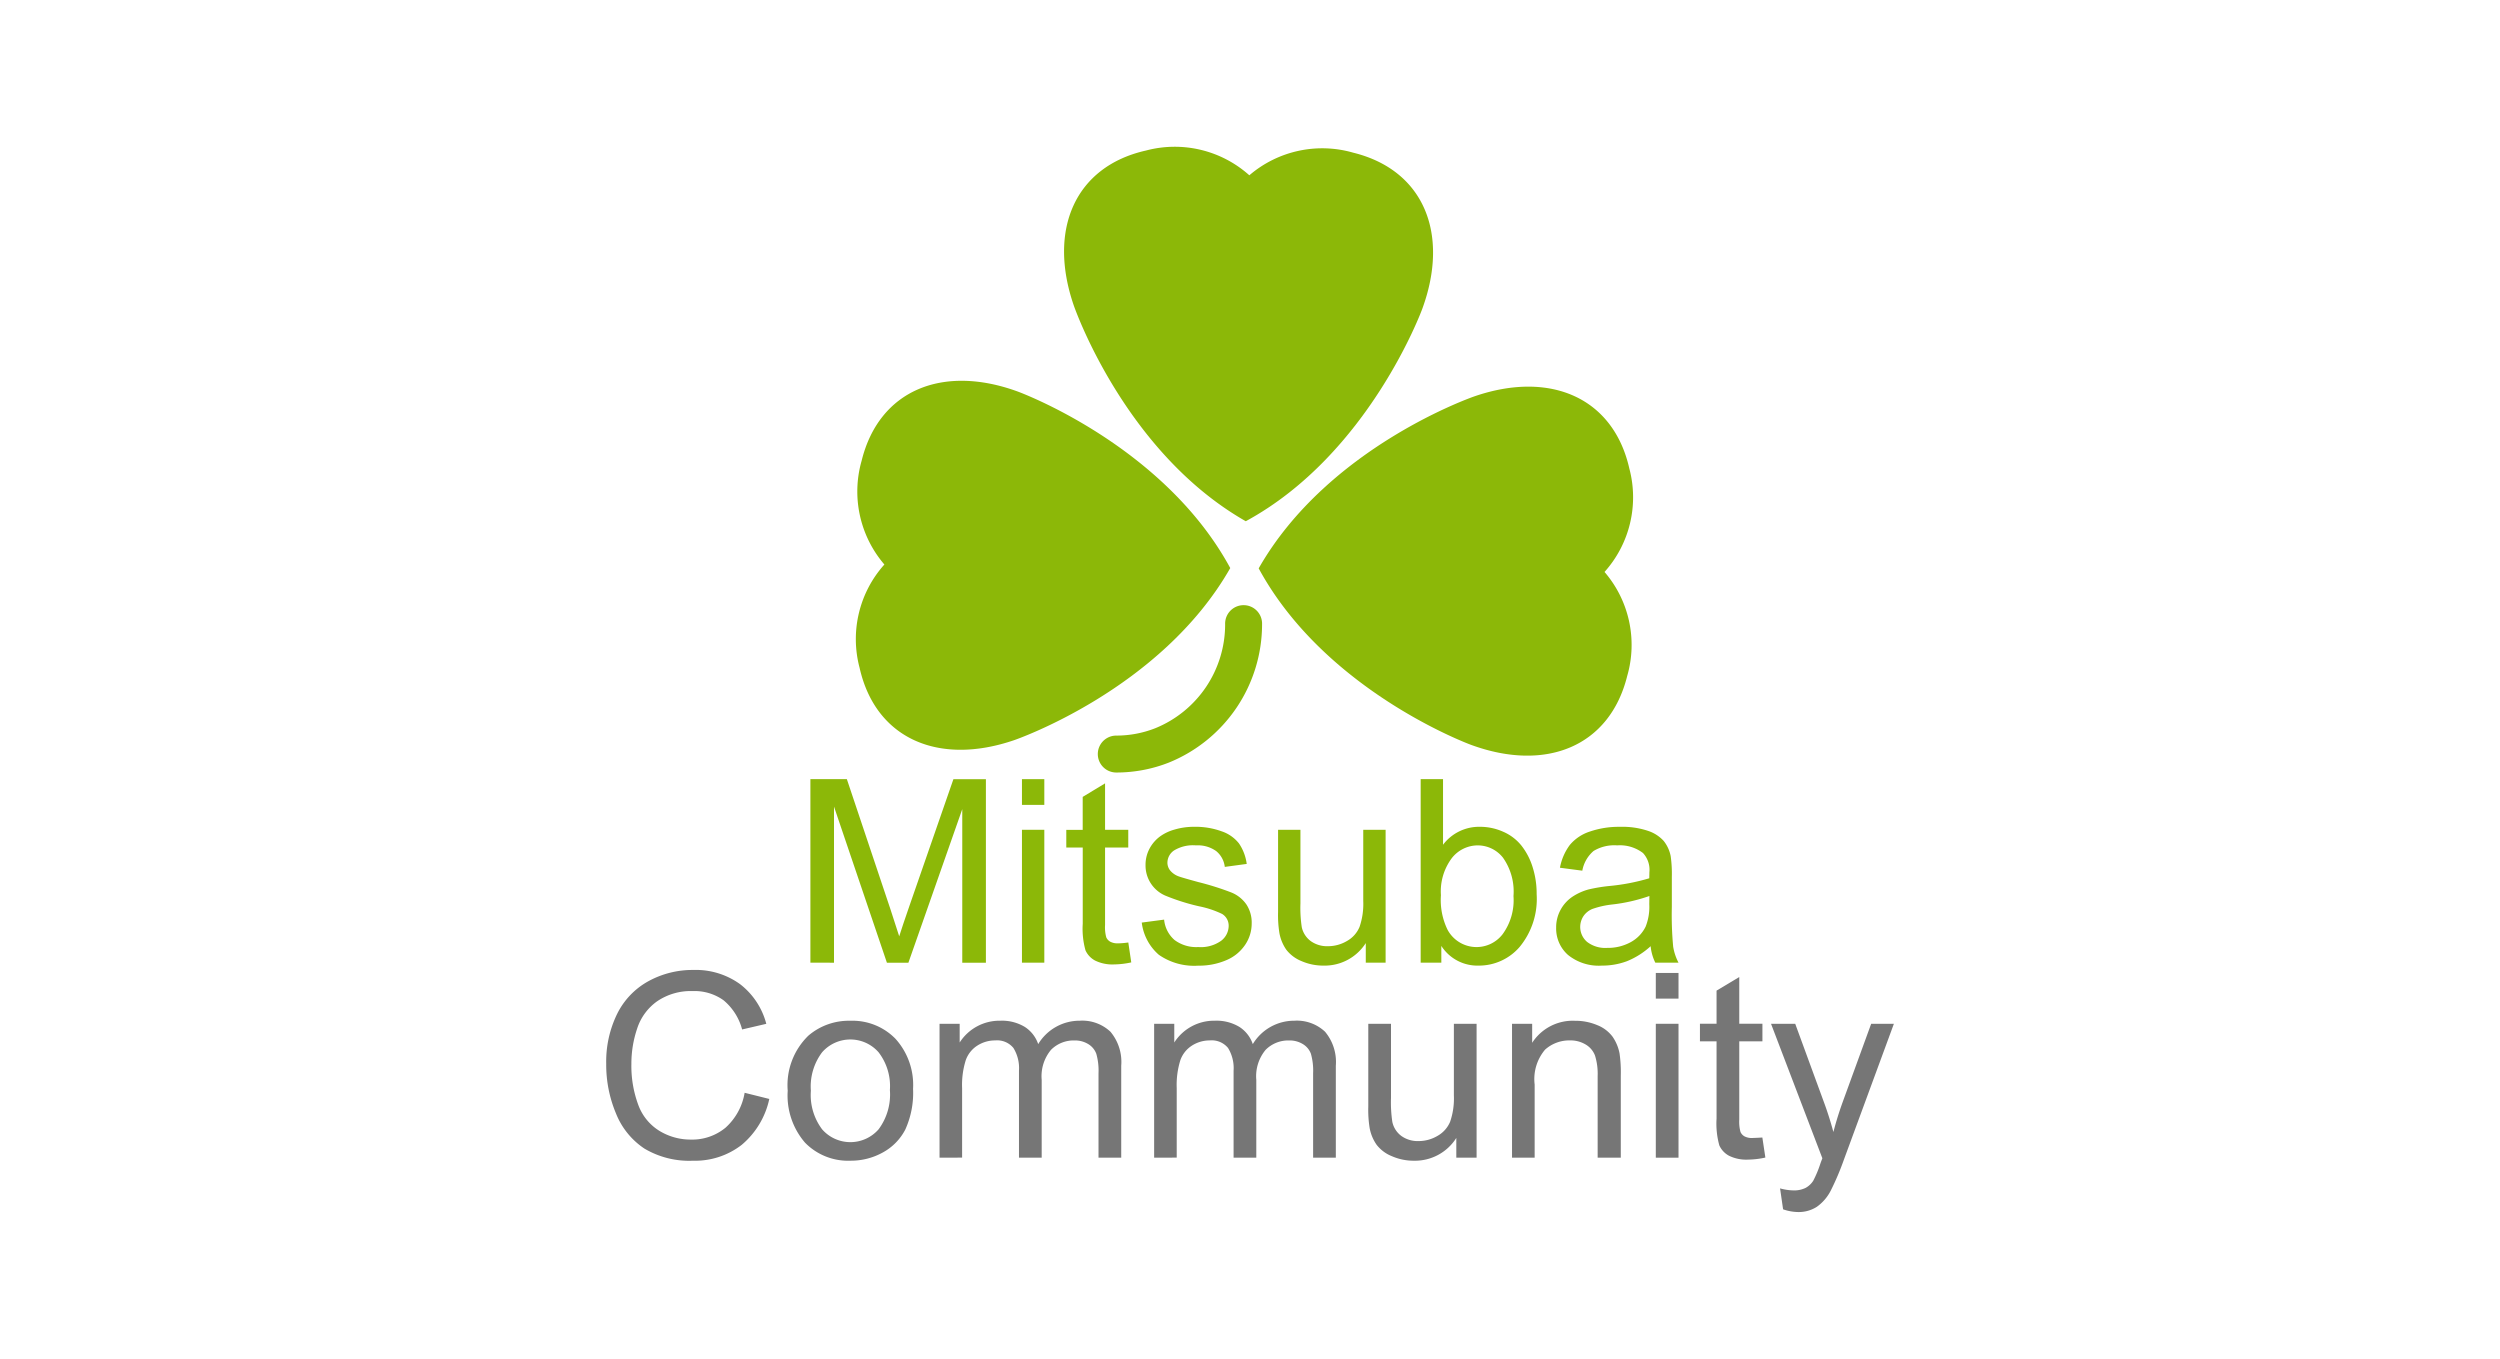
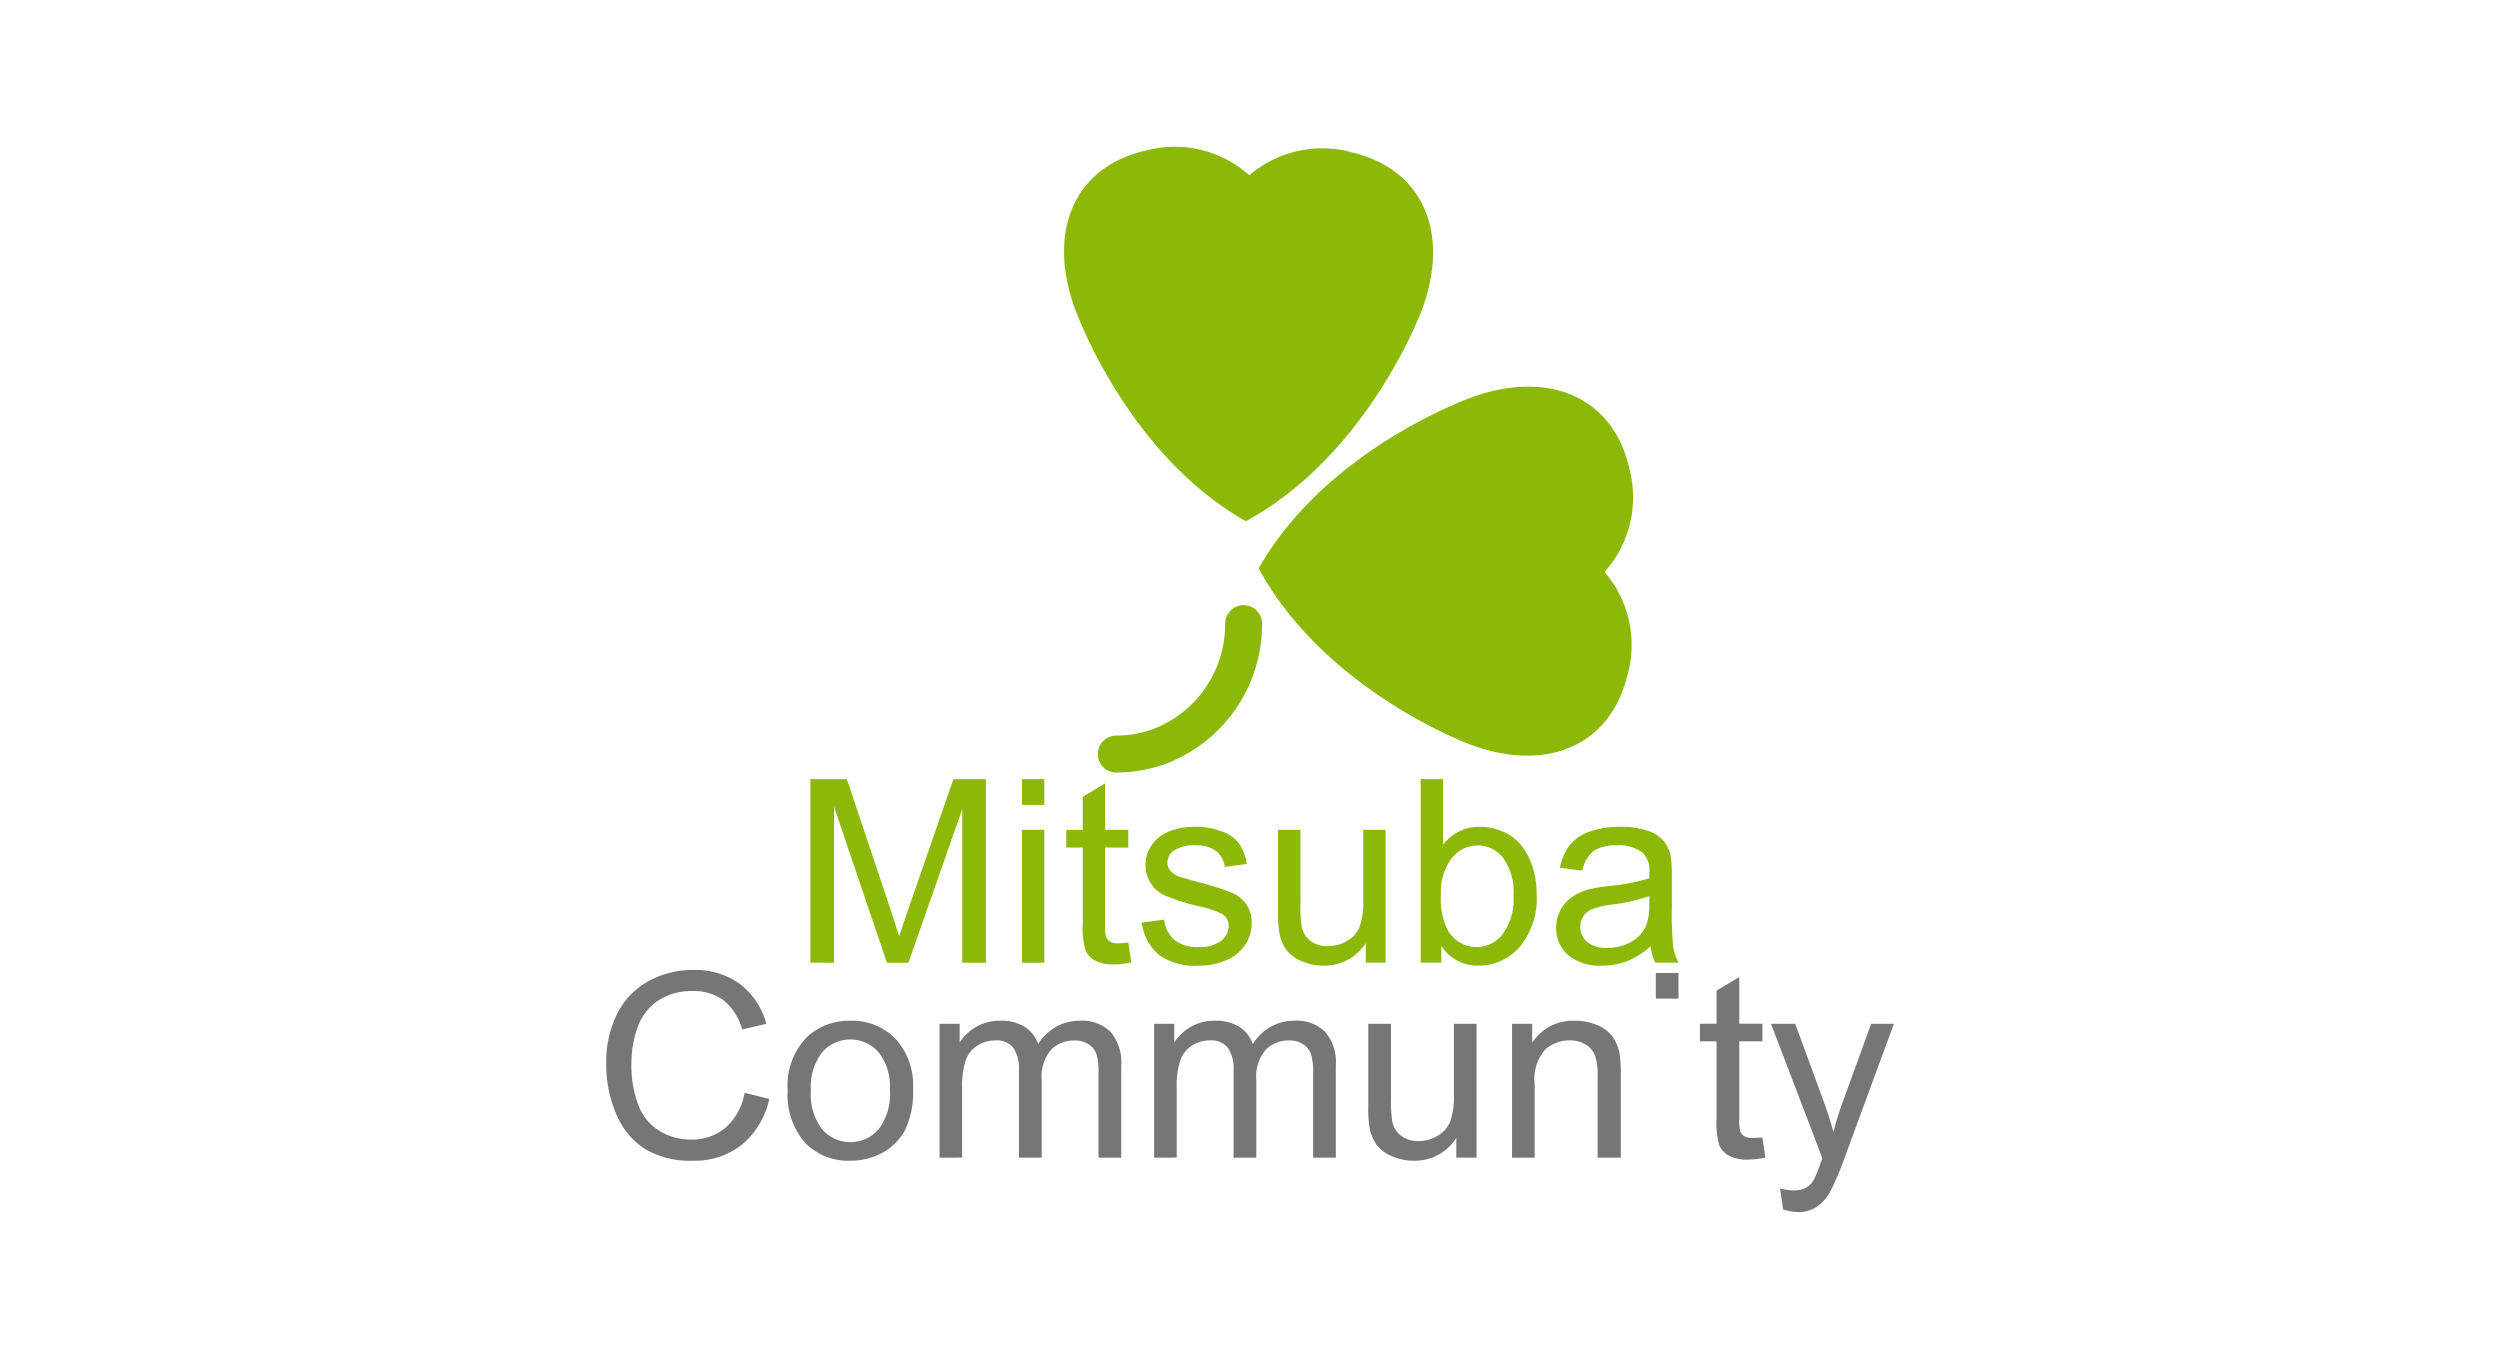
<svg xmlns="http://www.w3.org/2000/svg" width="187.139" height="101.746">
  <g data-name="グループ 5398">
    <path data-name="長方形 3207" fill="none" d="M0 0h187.139v101.746H0z" />
    <g data-name="グループ 5352">
      <path data-name="パス 3598" d="M91.708 46.72a8.389 8.389 0 01-5.233 7.793 7.958 7.958 0 01-2.916.55 1.382 1.382 0 100 2.764 10.725 10.725 0 003.926-.74 11.177 11.177 0 006.988-10.367 1.383 1.383 0 10-2.765 0z" fill="#8cb808" />
      <g data-name="グループ 5349" fill="#8cb808">
        <path data-name="パス 3599" d="M93.52 13.122a8.377 8.377 0 017.78-1.692c5.275 1.3 7.228 6.057 5.166 11.687 0 0-3.976 10.891-13.213 15.9-9.13-5.2-12.881-16.169-12.881-16.169-1.945-5.67.109-10.385 5.407-11.579a8.371 8.371 0 017.741 1.853z" />
        <path data-name="パス 3600" d="M120.108 42.814a8.371 8.371 0 011.7 7.777c-1.306 5.276-6.063 7.229-11.688 5.167 0 0-10.894-3.978-15.9-13.212 5.2-9.133 16.167-12.883 16.167-12.883 5.668-1.943 10.383.11 11.578 5.41a8.375 8.375 0 01-1.857 7.741z" />
-         <path data-name="パス 3601" d="M66.201 42.257a8.363 8.363 0 00-1.854 7.739c1.192 5.3 5.909 7.353 11.575 5.407 0 0 10.973-3.75 16.169-12.88-5-9.237-15.9-13.211-15.9-13.211-5.629-2.064-10.386-.107-11.69 5.166a8.383 8.383 0 001.7 7.779z" />
      </g>
      <g data-name="グループ 5350" fill="#767676">
        <path data-name="パス 3602" d="M55.74 81.801l1.846.461a6.168 6.168 0 01-2.068 3.439 5.692 5.692 0 01-3.65 1.185 6.551 6.551 0 01-3.631-.909 5.67 5.67 0 01-2.129-2.633 9.392 9.392 0 01-.729-3.7 8.128 8.128 0 01.825-3.764 5.645 5.645 0 012.347-2.439 6.863 6.863 0 013.352-.834 5.659 5.659 0 013.488 1.057 5.494 5.494 0 011.97 2.975l-1.809.422a4.254 4.254 0 00-1.394-2.188 3.724 3.724 0 00-2.3-.685 4.476 4.476 0 00-2.662.76 4.014 4.014 0 00-1.5 2.042 8.194 8.194 0 00-.433 2.643 8.387 8.387 0 00.512 3.065 3.817 3.817 0 001.593 1.958 4.474 4.474 0 002.34.648 3.921 3.921 0 002.594-.883 4.514 4.514 0 001.438-2.62z" />
        <path data-name="パス 3603" d="M58.965 81.647a5.164 5.164 0 011.547-4.123 4.655 4.655 0 013.149-1.114 4.49 4.49 0 013.376 1.355 5.153 5.153 0 011.311 3.742 6.644 6.644 0 01-.58 3.043 4.1 4.1 0 01-1.689 1.721 4.912 4.912 0 01-2.418.614 4.5 4.5 0 01-3.4-1.35 5.393 5.393 0 01-1.296-3.888zm1.733 0a4.274 4.274 0 00.842 2.889 2.807 2.807 0 004.232-.005 4.373 4.373 0 00.842-2.94 4.146 4.146 0 00-.848-2.823 2.811 2.811 0 00-4.226 0 4.256 4.256 0 00-.842 2.879z" />
        <path data-name="パス 3604" d="M70.33 86.66V76.637h1.507v1.4a3.542 3.542 0 013.043-1.631 3.3 3.3 0 011.828.462 2.471 2.471 0 011.007 1.29 3.621 3.621 0 013.109-1.752 3.071 3.071 0 012.3.826 3.522 3.522 0 01.806 2.544v6.88h-1.7v-6.309a4.624 4.624 0 00-.166-1.468 1.426 1.426 0 00-.6-.722 1.885 1.885 0 00-1.024-.273 2.389 2.389 0 00-1.764.7 3.087 3.087 0 00-.7 2.251v5.825h-1.7v-6.513a2.873 2.873 0 00-.415-1.7 1.575 1.575 0 00-1.36-.566 2.464 2.464 0 00-1.326.378 2.139 2.139 0 00-.882 1.1 6.2 6.2 0 00-.274 2.095v5.2z" />
        <path data-name="パス 3605" d="M86.394 86.66V76.637h1.507v1.4a3.539 3.539 0 013.043-1.631 3.306 3.306 0 011.828.462 2.471 2.471 0 011.007 1.29 3.62 3.62 0 013.109-1.752 3.072 3.072 0 012.3.826 3.522 3.522 0 01.806 2.544v6.88h-1.7v-6.309a4.656 4.656 0 00-.165-1.468 1.425 1.425 0 00-.6-.722 1.887 1.887 0 00-1.024-.273 2.389 2.389 0 00-1.764.7 3.087 3.087 0 00-.7 2.251v5.825h-1.7v-6.513a2.873 2.873 0 00-.415-1.7 1.575 1.575 0 00-1.36-.566 2.464 2.464 0 00-1.326.378 2.14 2.14 0 00-.883 1.1 6.231 6.231 0 00-.273 2.095v5.2z" />
        <path data-name="パス 3606" d="M109.013 86.66v-1.479a3.656 3.656 0 01-3.174 1.705 4.043 4.043 0 01-1.653-.34 2.712 2.712 0 01-1.139-.854 3.181 3.181 0 01-.523-1.261 8.634 8.634 0 01-.1-1.585v-6.209h1.7v5.554a9.9 9.9 0 00.1 1.791 1.766 1.766 0 00.677 1.052 2.1 2.1 0 001.279.382 2.781 2.781 0 001.429-.391 2.174 2.174 0 00.945-1.066 5.378 5.378 0 00.277-1.958v-5.365h1.7v10.023z" />
        <path data-name="パス 3607" d="M113.183 86.66V76.637h1.508v1.423a3.615 3.615 0 013.2-1.649 4.219 4.219 0 011.67.325 2.634 2.634 0 011.14.855 3.275 3.275 0 01.53 1.255 9.732 9.732 0 01.094 1.651v6.163h-1.732v-6.1a4.623 4.623 0 00-.2-1.553 1.637 1.637 0 00-.7-.821 2.207 2.207 0 00-1.176-.306 2.714 2.714 0 00-1.858.69 3.411 3.411 0 00-.782 2.615v5.475z" />
-         <path data-name="パス 3608" d="M123.946 74.752v-1.921h1.7v1.921zm0 11.907V76.636h1.7v10.023z" />
+         <path data-name="パス 3608" d="M123.946 74.752v-1.921h1.7v1.921zm0 11.907V76.636v10.023z" />
        <path data-name="パス 3609" d="M131.922 85.149l.226 1.5a6.222 6.222 0 01-1.287.154 2.925 2.925 0 01-1.44-.292 1.646 1.646 0 01-.719-.771 6.089 6.089 0 01-.208-2.01v-5.78h-1.244v-1.318h1.244v-2.478l1.7-1.017v3.495h1.733v1.318h-1.733v5.85a2.9 2.9 0 00.091.932.709.709 0 00.3.33 1.162 1.162 0 00.59.123c.182-.008.435-.015.747-.036z" />
        <path data-name="パス 3610" d="M133.474 90.524l-.226-1.567a3.958 3.958 0 00.991.151 1.936 1.936 0 00.923-.189 1.572 1.572 0 00.568-.531 8.266 8.266 0 00.53-1.268q.048-.142.154-.416l-3.843-10.068h1.811l2.119 5.786q.412 1.1.739 2.315.292-1.13.695-2.242l2.133-5.859h1.7l-3.756 10.21a19.834 19.834 0 01-.964 2.266 3.359 3.359 0 01-1.05 1.226 2.507 2.507 0 01-1.412.39 3.544 3.544 0 01-1.112-.204z" />
      </g>
      <g data-name="グループ 5351" fill="#8cb808">
        <path data-name="パス 3611" d="M60.663 72.061V58.324h2.729l3.26 9.73q.451 1.36.659 2.035.236-.751.738-2.2l3.319-9.562H73.8v13.737h-1.769V60.57l-4.032 11.494H66.39L62.43 60.38v11.684z" />
        <path data-name="パス 3612" d="M76.499 60.25v-1.926h1.674v1.926zm0 11.811v-9.947h1.674v9.947z" />
        <path data-name="パス 3613" d="M84.46 70.55l.221 1.491a6.316 6.316 0 01-1.28.151 2.92 2.92 0 01-1.43-.29 1.629 1.629 0 01-.715-.761 5.987 5.987 0 01-.207-1.987v-5.71h-1.231v-1.326h1.228v-2.466l1.674-1.013v3.478h1.737v1.326H82.72v5.8a2.851 2.851 0 00.091.924.706.706 0 00.3.326 1.174 1.174 0 00.59.122 5.872 5.872 0 00.759-.065z" />
        <path data-name="パス 3614" d="M85.467 69.06l1.674-.221a2.309 2.309 0 00.777 1.523 2.712 2.712 0 001.783.53 2.612 2.612 0 001.712-.472 1.415 1.415 0 00.56-1.106 1.025 1.025 0 00-.492-.9 7.183 7.183 0 00-1.709-.57 15.736 15.736 0 01-2.56-.81 2.451 2.451 0 01-1.462-2.279 2.563 2.563 0 01.3-1.232 2.723 2.723 0 01.826-.94 3.437 3.437 0 011.069-.492 5.055 5.055 0 011.452-.2 5.705 5.705 0 012.048.337 2.78 2.78 0 011.3.909 3.544 3.544 0 01.579 1.533l-1.642.222a1.782 1.782 0 00-.646-1.185 2.366 2.366 0 00-1.51-.426 2.725 2.725 0 00-1.646.383 1.115 1.115 0 00-.492.9.933.933 0 00.2.589 1.464 1.464 0 00.64.447c.167.064.661.206 1.479.43a20.9 20.9 0 012.481.783 2.516 2.516 0 011.108.885 2.463 2.463 0 01.4 1.441 2.836 2.836 0 01-.491 1.587 3.169 3.169 0 01-1.416 1.152 5.155 5.155 0 01-2.093.407 4.625 4.625 0 01-2.948-.812 3.79 3.79 0 01-1.281-2.413z" />
        <path data-name="パス 3615" d="M102.236 72.06v-1.466a3.649 3.649 0 01-3.163 1.687 4.058 4.058 0 01-1.646-.336 2.726 2.726 0 01-1.136-.848 3.175 3.175 0 01-.52-1.251 8.509 8.509 0 01-.1-1.573v-6.16h1.674v5.514a9.8 9.8 0 00.1 1.779 1.756 1.756 0 00.677 1.044 2.1 2.1 0 001.276.379 2.794 2.794 0 001.428-.389 2.158 2.158 0 00.944-1.057 5.3 5.3 0 00.277-1.942v-5.327h1.674v9.947z" />
        <path data-name="パス 3616" d="M107.892 72.061h-1.547V58.324h1.674v4.911a3.377 3.377 0 012.754-1.344 4.228 4.228 0 011.754.372 3.561 3.561 0 011.363 1.038 4.982 4.982 0 01.837 1.614 6.562 6.562 0 01.3 2.021 5.642 5.642 0 01-1.277 3.951 4.018 4.018 0 01-3.066 1.394 3.209 3.209 0 01-2.793-1.474zm-.031-5.049a5.077 5.077 0 00.494 2.581 2.463 2.463 0 004.121.342 4.309 4.309 0 00.817-2.857 4.39 4.39 0 00-.783-2.871 2.406 2.406 0 00-1.9-.925 2.472 2.472 0 00-1.937.958 4.16 4.16 0 00-.812 2.771z" />
        <path data-name="パス 3617" d="M123.56 70.828a5.9 5.9 0 01-1.779 1.125 5.275 5.275 0 01-1.872.328 3.658 3.658 0 01-2.536-.8 2.637 2.637 0 01-.886-2.047 2.711 2.711 0 01.334-1.334 2.759 2.759 0 01.878-.97 4.156 4.156 0 011.221-.552 12.344 12.344 0 011.51-.253 15.477 15.477 0 003.027-.581c.005-.231.009-.377.009-.441a1.855 1.855 0 00-.48-1.45 2.848 2.848 0 00-1.932-.572 3 3 0 00-1.765.418 2.538 2.538 0 00-.844 1.476l-1.674-.22a4.089 4.089 0 01.743-1.71 3.257 3.257 0 011.5-1 6.682 6.682 0 012.266-.352 6 6 0 012.079.3 2.733 2.733 0 011.175.753 2.627 2.627 0 01.527 1.146 9.468 9.468 0 01.085 1.553v2.245a25.4 25.4 0 00.1 2.971 3.923 3.923 0 00.4 1.2h-1.737a3.531 3.531 0 01-.349-1.233zm-.094-3.757a12.714 12.714 0 01-2.783.635 6.608 6.608 0 00-1.487.335 1.485 1.485 0 00-.672.546 1.474 1.474 0 00.279 1.92 2.233 2.233 0 001.507.448 3.54 3.54 0 001.749-.425 2.641 2.641 0 001.125-1.164 4.006 4.006 0 00.274-1.679z" />
      </g>
    </g>
  </g>
</svg>